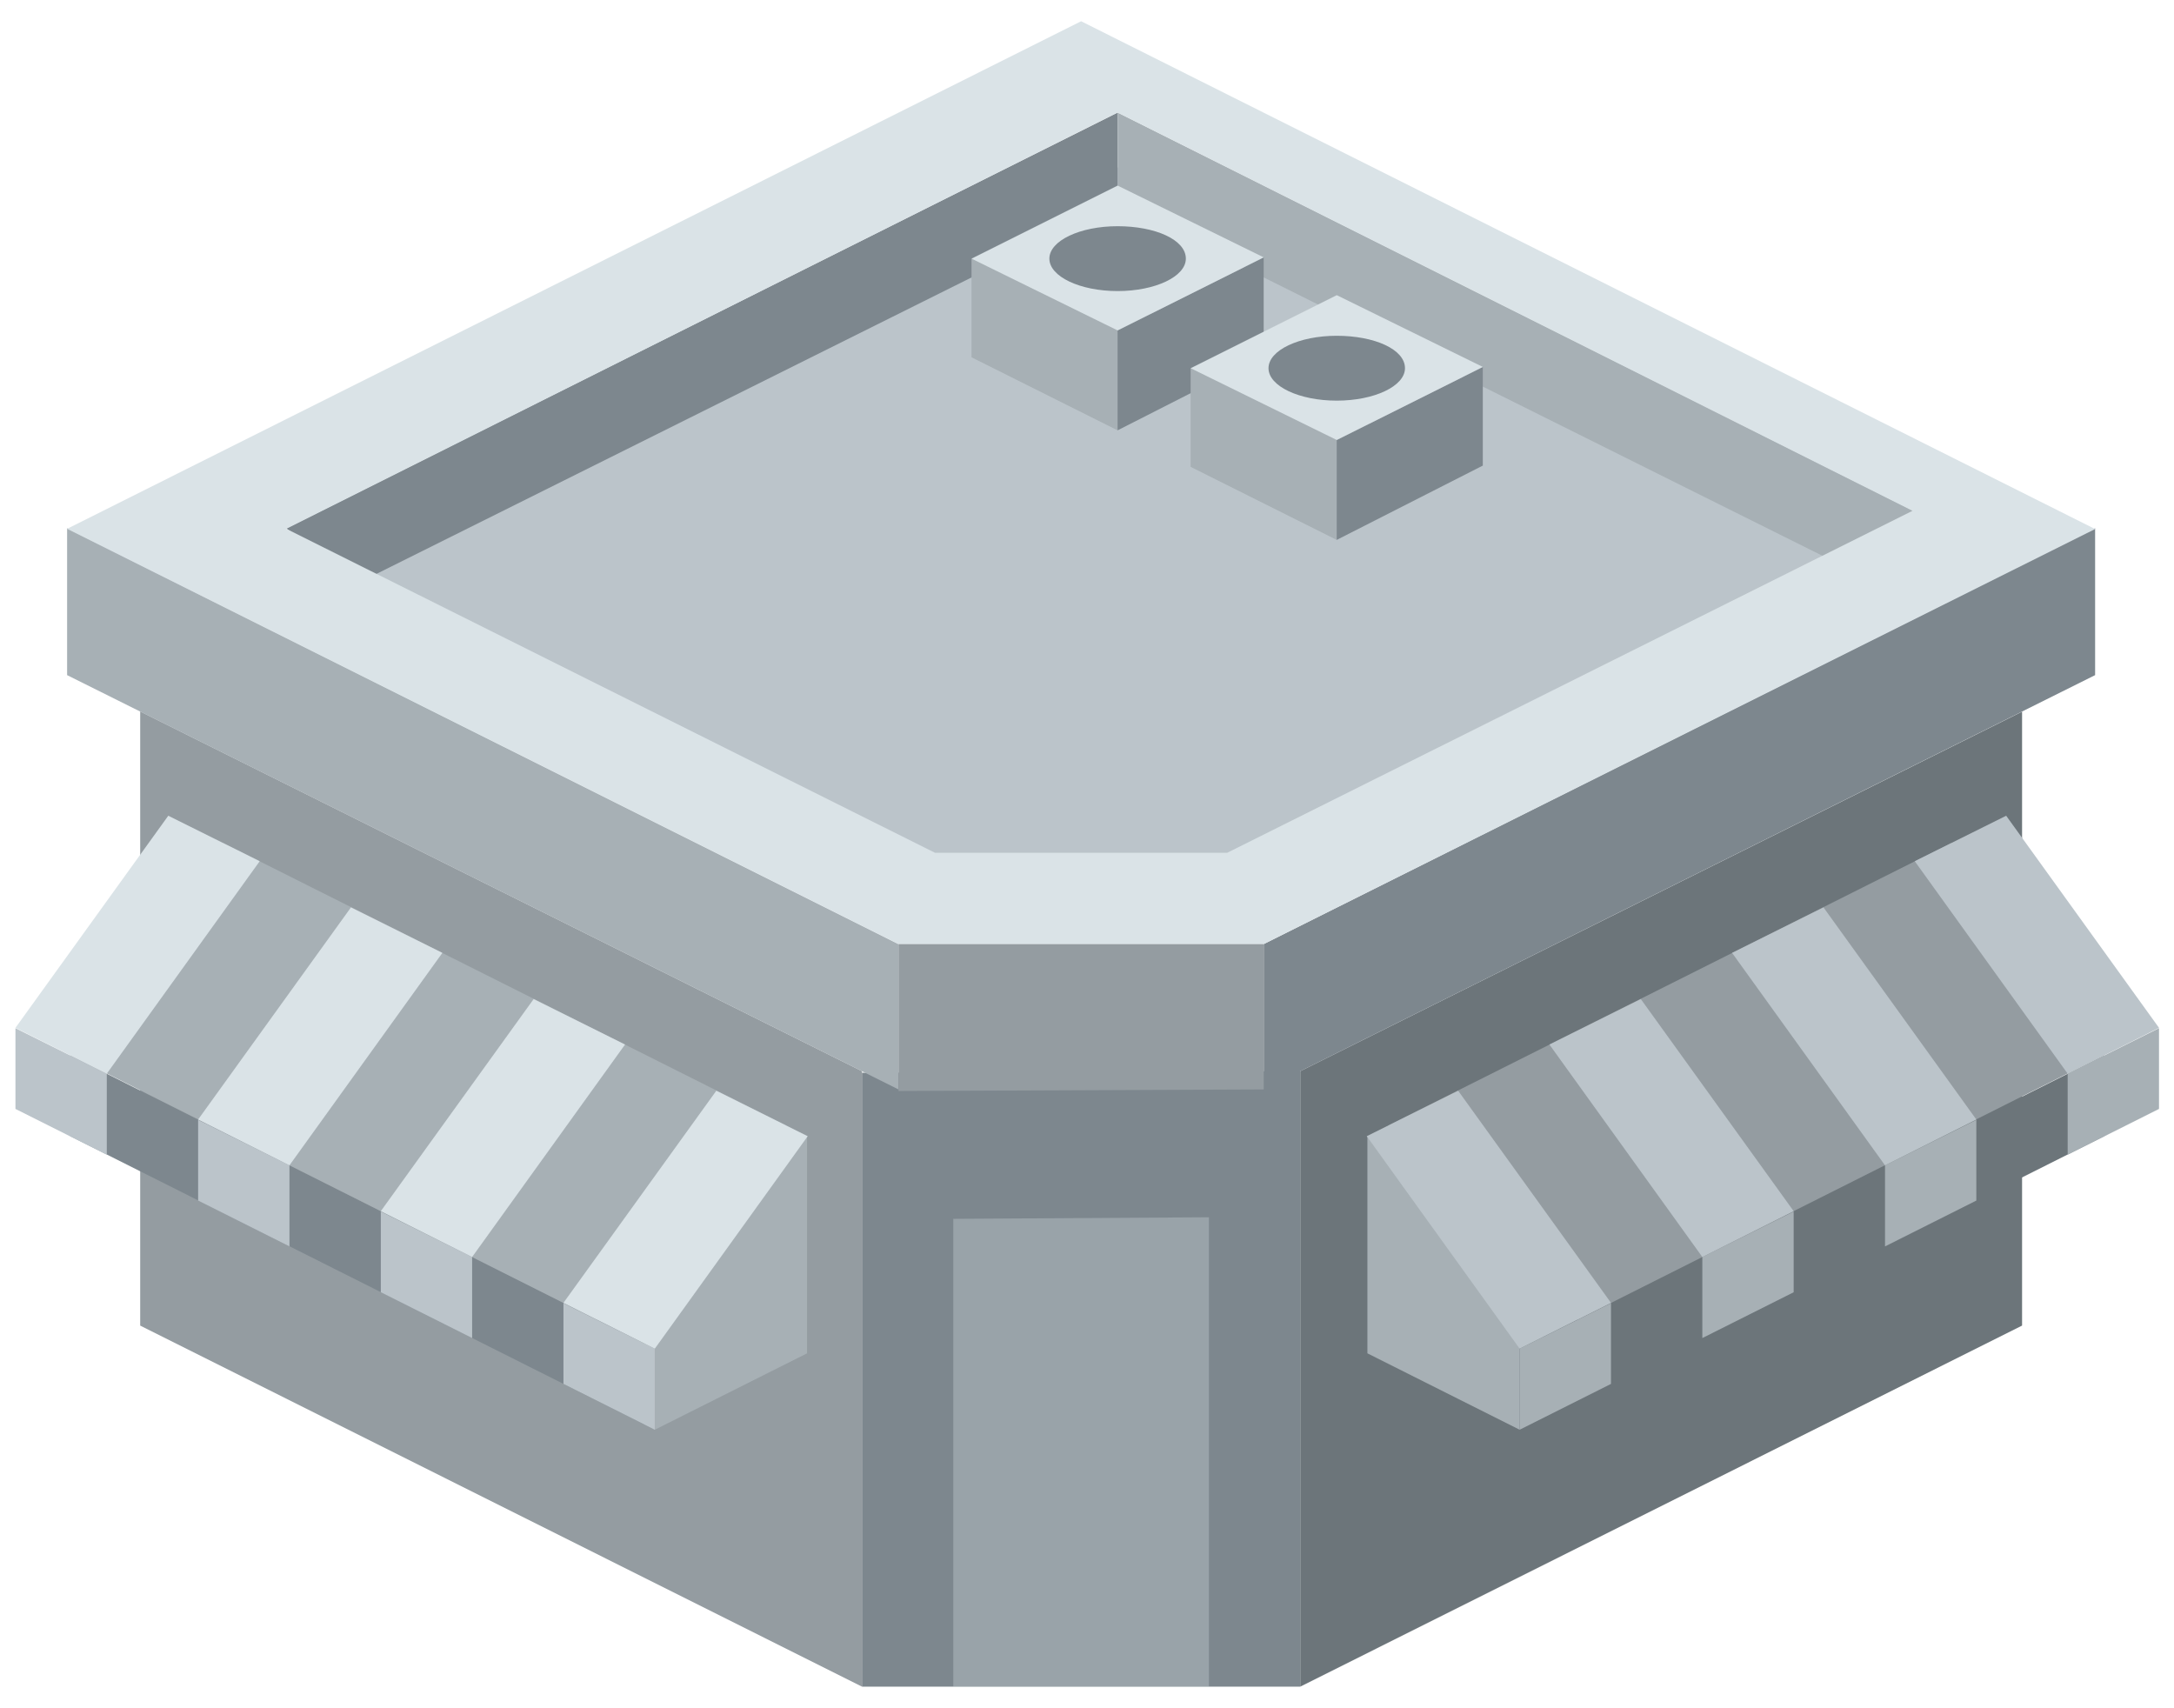
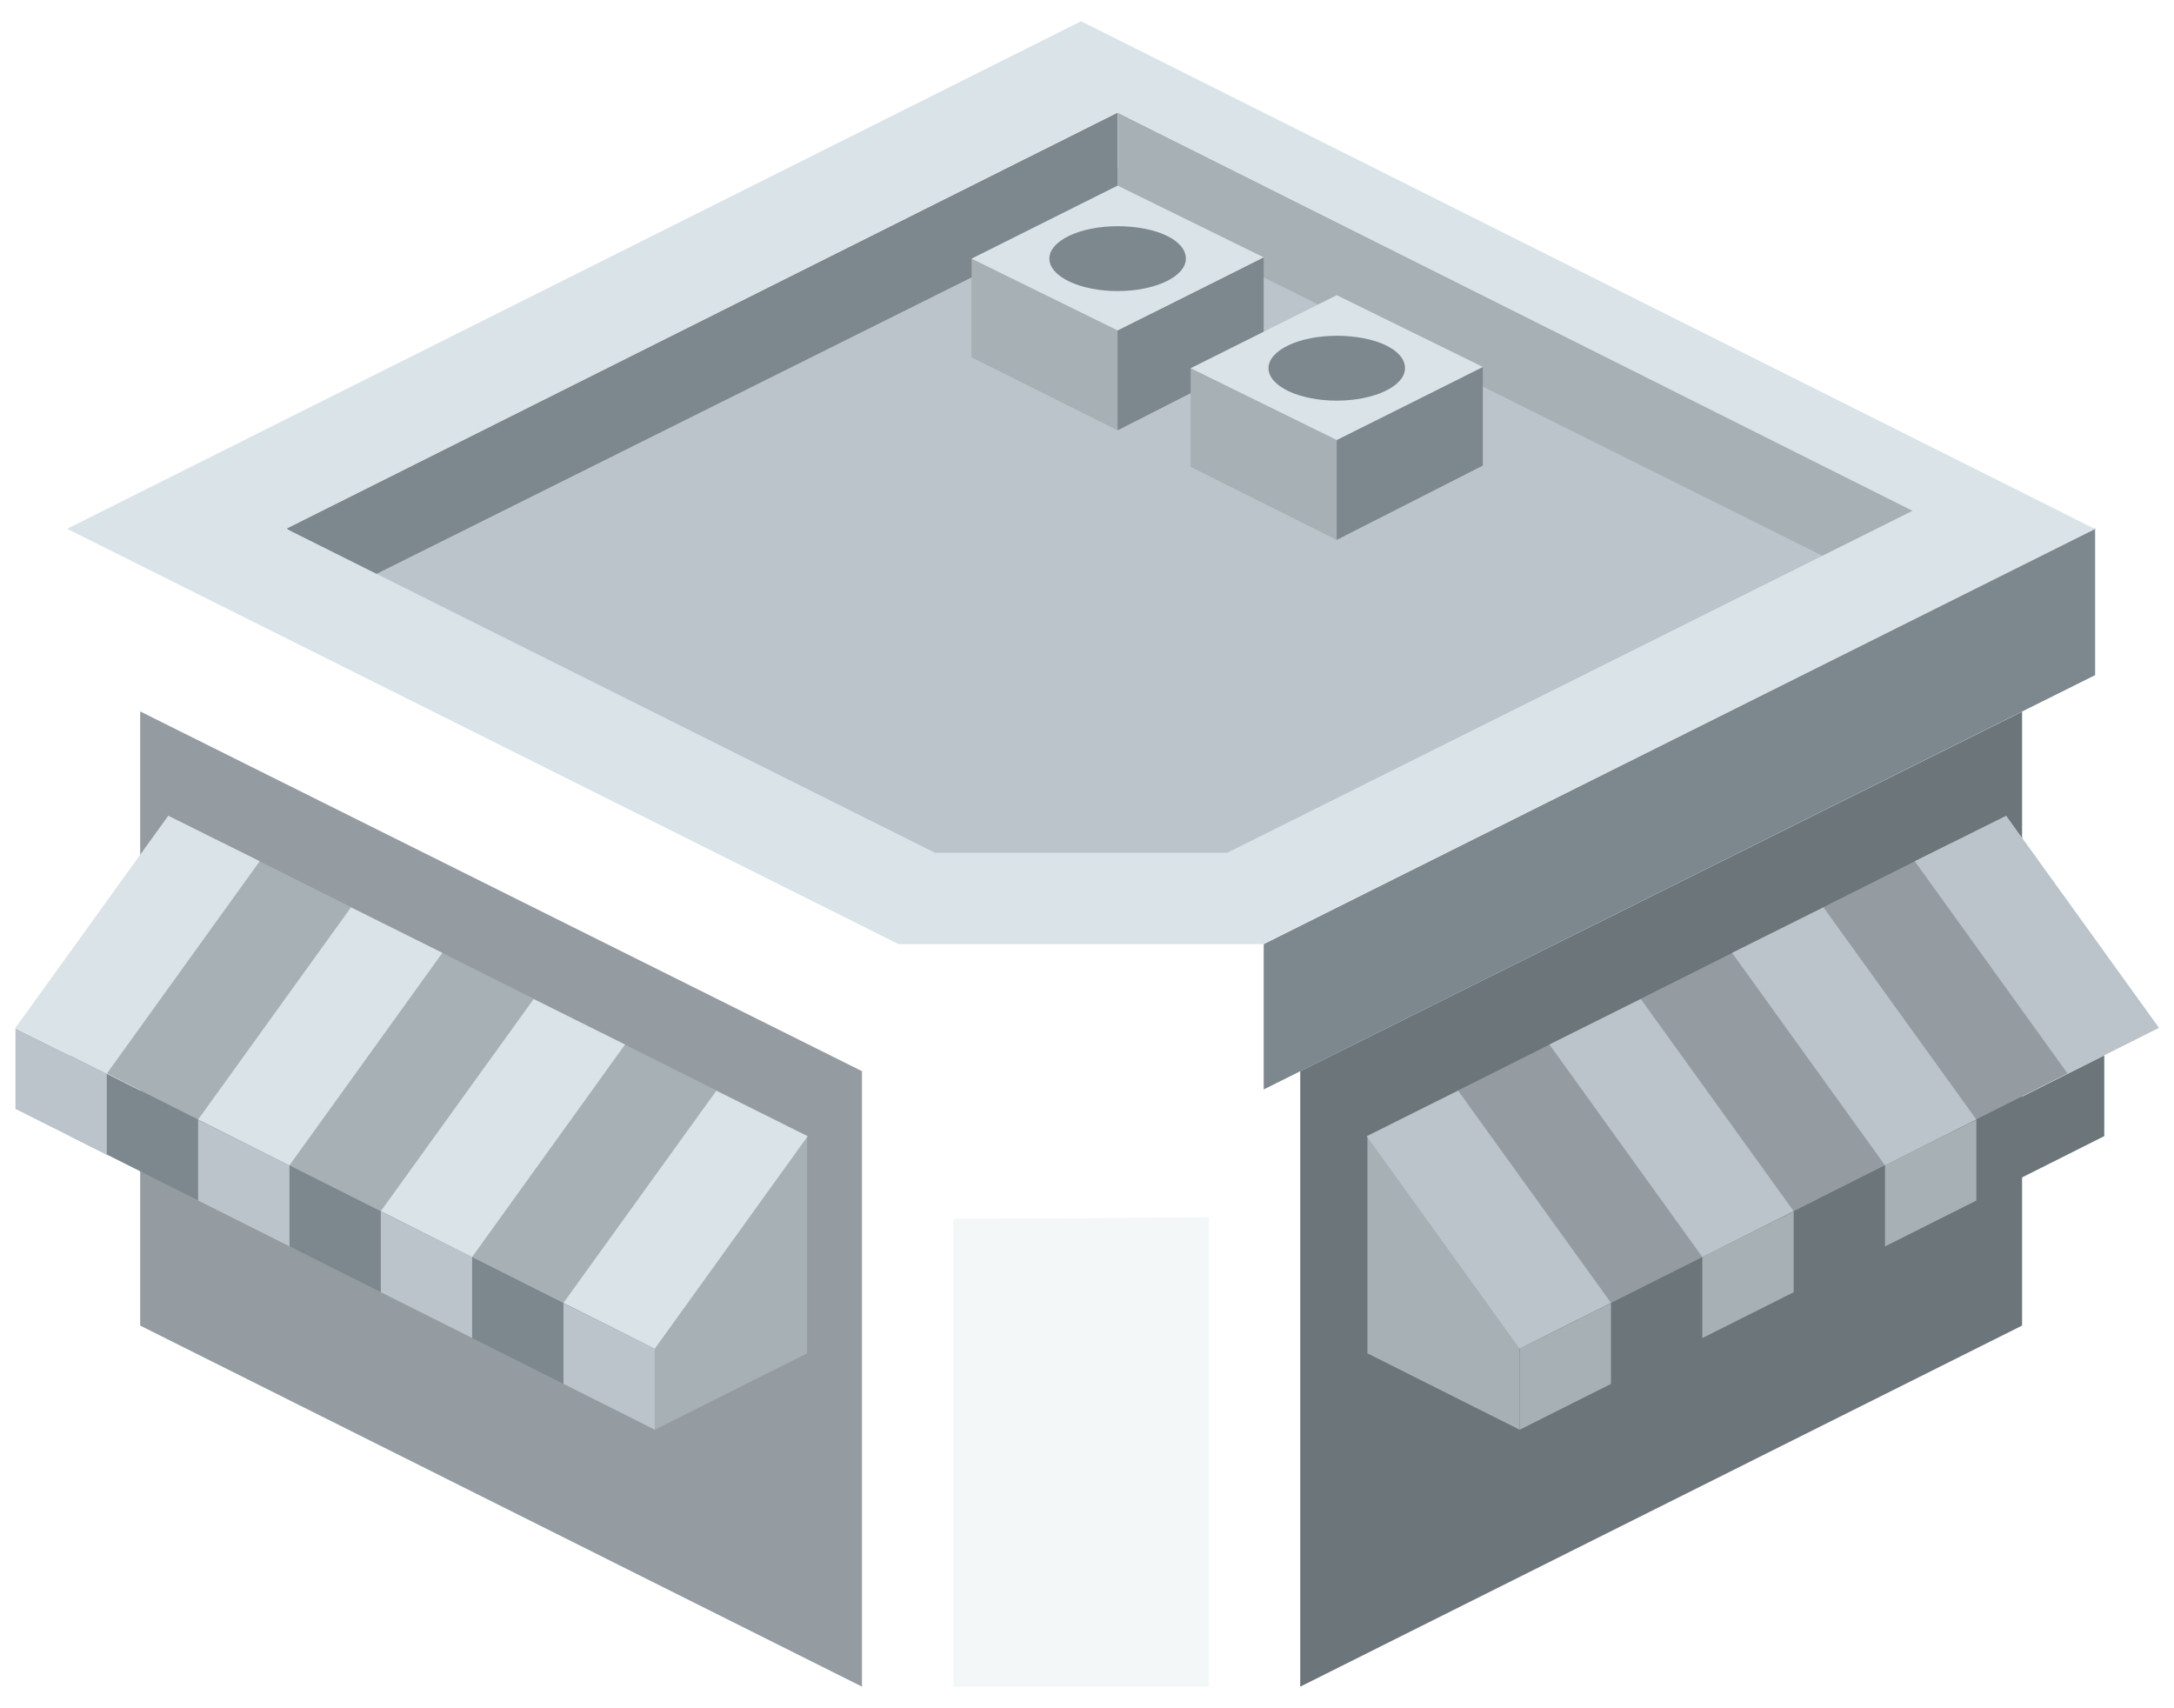
<svg xmlns="http://www.w3.org/2000/svg" version="1.1" id="Layer_1" x="0px" y="0px" width="119.055px" height="93.543px" viewBox="0 0 119.055 93.543" enable-background="new 0 0 119.055 93.543" xml:space="preserve">
  <g>
    <g>
      <polygon fill="#949CA1" points="7.677,38.957 7.677,72.589 47.205,92.36 47.205,58.657   " />
    </g>
    <polygon fill="#6C757A" points="71.205,58.657 110.735,38.97 110.735,72.589 71.205,92.36  " />
    <g>
      <polygon fill="#BBC4CA" points="104.735,30.971 61.205,9.163 15.677,31.957 51.205,49.698 67.205,49.698   " />
    </g>
-     <polygon fill="#7D878E" points="71.205,58.657 47.205,58.743 47.205,92.36 71.205,92.36  " />
    <polygon opacity="0.3" fill="#DAE3E7" points="66.205,66.657 52.205,66.743 52.205,92.36 66.205,92.36  " />
    <polygon fill="#7D878E" points="69.205,59.657 114.735,36.97 114.735,28.927 69.205,51.698  " />
    <polygon fill="#7D878E" points="19.675,31.895 61.205,11.207 61.205,6.163 15.675,28.936  " />
    <polygon fill="#A7B0B5" points="102.735,31.895 61.205,11.207 61.205,6.163 106.735,28.936  " />
-     <polygon fill="#A7B0B5" points="49.205,59.657 3.675,36.97 3.675,28.927 49.205,51.698  " />
    <g>
      <g>
        <path fill="#DAE3E7" d="M59.205,1.163L3.677,28.957l45.528,22.741h20l45.53-22.728L59.205,1.163z M67.205,46.699h-16     L15.677,28.957L61.205,6.163l43.53,21.808L67.205,46.699z" />
      </g>
    </g>
    <g>
      <g>
        <polygon fill="#7D878E" points="3.844,57.794 3.844,62.214 35.273,77.999 35.273,73.556    " />
      </g>
      <g>
        <polygon fill="#A7B0B5" points="12.217,46.16 3.844,57.774 32.688,72.267 43.057,61.632    " />
      </g>
      <g>
        <polygon fill="#BBC4CA" points="30.857,71.362 30.857,75.782 35.859,78.292 35.859,73.853    " />
      </g>
      <g>
        <polygon fill="#A7B0B5" points="44.197,62.218 44.197,74.108 35.859,78.292 35.859,73.671    " />
      </g>
      <g>
        <polygon fill="#DAE3E7" points="39.228,59.728 30.857,71.343 35.859,73.853 44.233,62.218    " />
      </g>
      <g>
        <polygon fill="#BBC4CA" points="20.854,66.343 20.854,70.763 25.855,73.272 25.855,68.833    " />
      </g>
      <g>
        <polygon fill="#DAE3E7" points="29.224,54.708 20.854,66.323 25.855,68.833 34.229,57.198    " />
      </g>
      <g>
        <polygon fill="#BBC4CA" points="10.85,61.323 10.85,65.743 15.852,68.253 15.852,63.813    " />
      </g>
      <g>
        <polygon fill="#DAE3E7" points="19.22,49.688 10.85,61.304 15.852,63.813 24.226,52.179    " />
      </g>
      <g>
        <polygon fill="#BBC4CA" points="0.846,56.304 0.846,60.724 5.848,63.233 5.848,58.794    " />
      </g>
      <g>
        <polygon fill="#DAE3E7" points="9.216,44.669 0.846,56.284 5.848,58.794 14.222,47.16    " />
      </g>
    </g>
    <g>
      <g>
        <polygon fill="#6C757A" points="115.236,57.794 115.236,62.214 83.807,77.999 83.807,73.556    " />
      </g>
      <g>
        <polygon fill="#949CA1" points="106.863,46.16 115.236,57.774 86.393,72.267 76.023,61.632    " />
      </g>
      <g>
        <polygon fill="#A7B0B5" points="88.223,71.362 88.223,75.782 83.221,78.292 83.221,73.853    " />
      </g>
      <g>
        <polygon fill="#A7B0B5" points="74.883,62.218 74.883,74.108 83.221,78.292 83.221,73.671    " />
      </g>
      <g>
        <polygon fill="#BBC4CA" points="79.853,59.728 88.223,71.343 83.221,73.853 74.847,62.218    " />
      </g>
      <g>
        <polygon fill="#A7B0B5" points="98.227,66.343 98.227,70.763 93.225,73.272 93.225,68.833    " />
      </g>
      <g>
        <polygon fill="#BBC4CA" points="89.856,54.708 98.227,66.323 93.225,68.833 84.851,57.198    " />
      </g>
      <g>
        <polygon fill="#A7B0B5" points="108.23,61.323 108.23,65.743 103.229,68.253 103.229,63.813    " />
      </g>
      <g>
        <polygon fill="#BBC4CA" points="99.86,49.688 108.23,61.304 103.229,63.813 94.854,52.179    " />
      </g>
      <g>
-         <polygon fill="#A7B0B5" points="118.234,56.304 118.234,60.724 113.232,63.233 113.232,58.794    " />
-       </g>
+         </g>
      <g>
        <polygon fill="#BBC4CA" points="109.864,44.669 118.234,56.284 113.232,58.794 104.858,47.16    " />
      </g>
    </g>
    <g>
      <g>
        <polygon fill="#A7B0B5" points="53.203,19.565 53.203,14.163 63.358,15.937 61.203,23.565    " />
      </g>
      <g>
        <polygon fill="#7D878E" points="69.203,19.496 69.203,14.093 61.203,18.093 61.203,23.565    " />
      </g>
      <g>
        <g>
-           <path fill="#DAE3E7" d="M61.205,10.163l-8,4l7.998,3.93l8-4L61.205,10.163z" />
+           <path fill="#DAE3E7" d="M61.205,10.163l-8,4l7.998,3.93l8-4L61.205,10.163" />
        </g>
      </g>
      <path fill="#7D878E" d="M57.467,14.162c0,0.982,1.674,1.777,3.737,1.777s3.737-0.795,3.737-1.777c0-1.035-1.674-1.775-3.737-1.775    S57.467,13.182,57.467,14.162z" />
    </g>
    <g>
      <g>
        <polygon fill="#A7B0B5" points="65.203,25.565 65.203,20.163 75.358,21.937 73.203,29.565    " />
      </g>
      <g>
        <polygon fill="#7D878E" points="81.203,25.496 81.203,20.093 73.203,24.093 73.203,29.565    " />
      </g>
      <g>
        <g>
          <path fill="#DAE3E7" d="M73.205,16.163l-8,4l7.998,3.93l8-4L73.205,16.163z" />
        </g>
      </g>
      <path fill="#7D878E" d="M69.467,20.162c0,0.982,1.674,1.777,3.737,1.777s3.737-0.795,3.737-1.777c0-1.035-1.674-1.775-3.737-1.775    S69.467,19.182,69.467,20.162z" />
    </g>
-     <polygon fill="#949CA1" points="69.205,59.657 49.205,59.743 49.205,51.698 69.205,51.698  " />
  </g>
</svg>